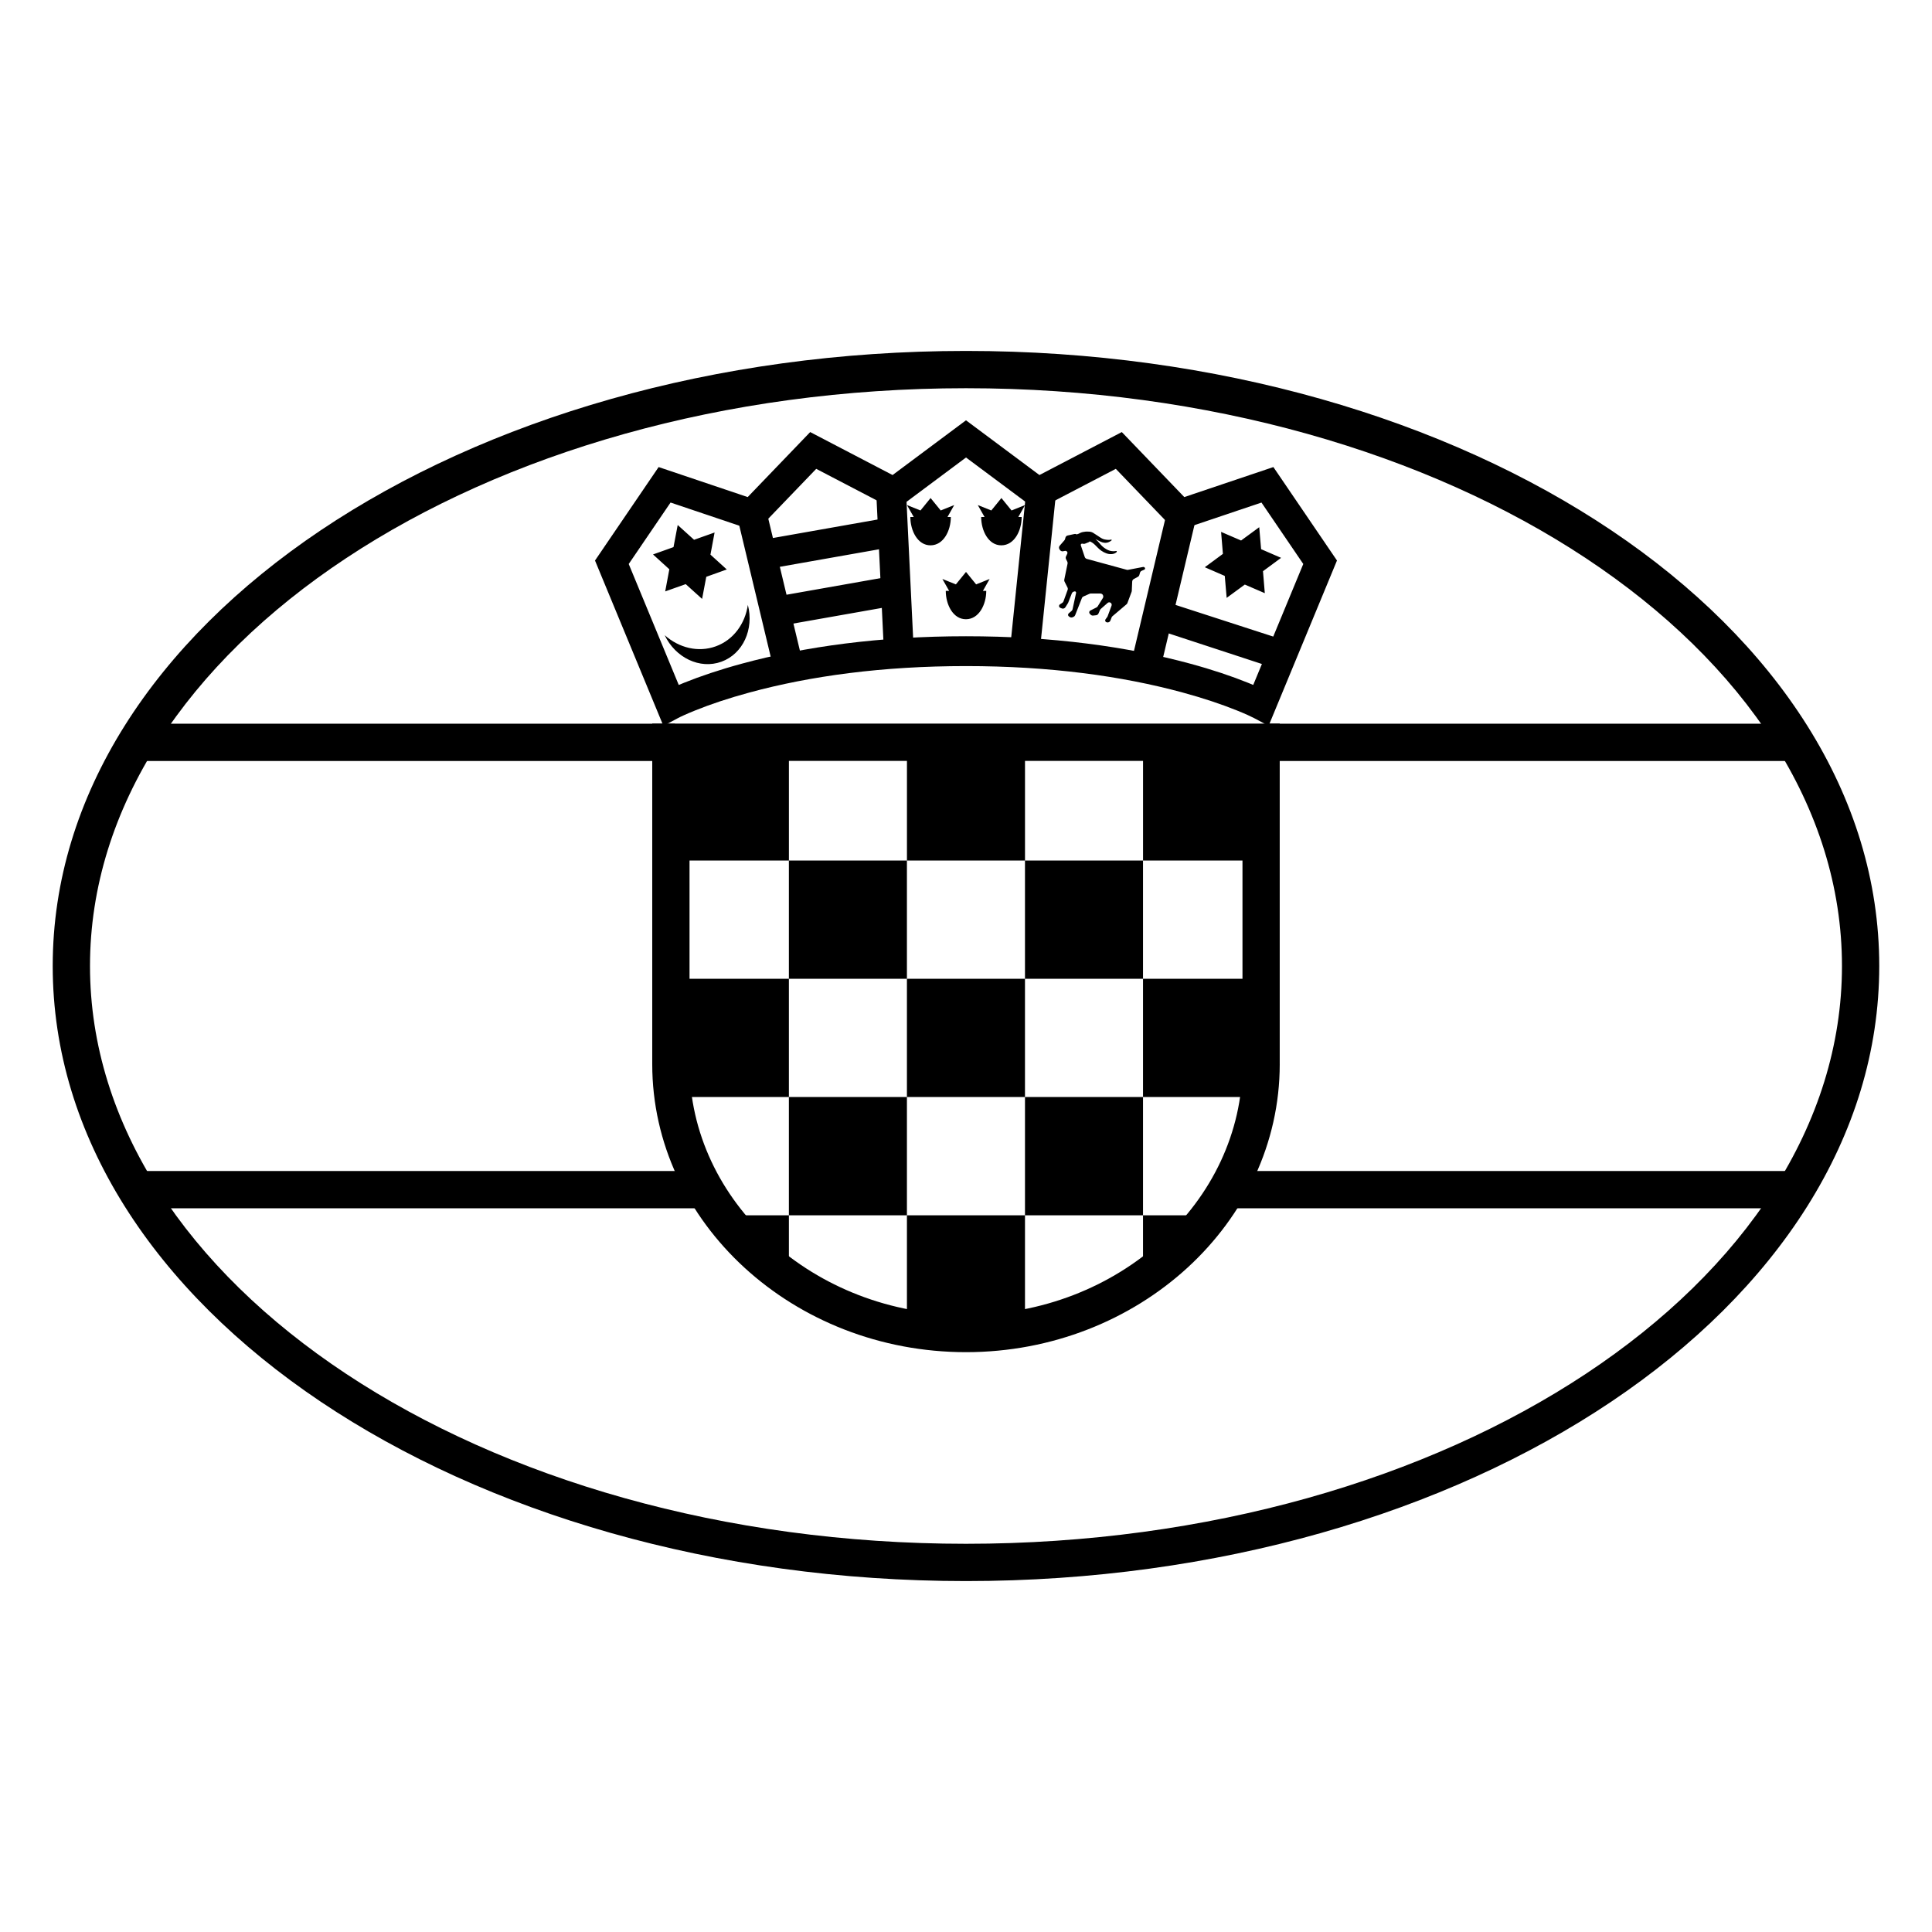
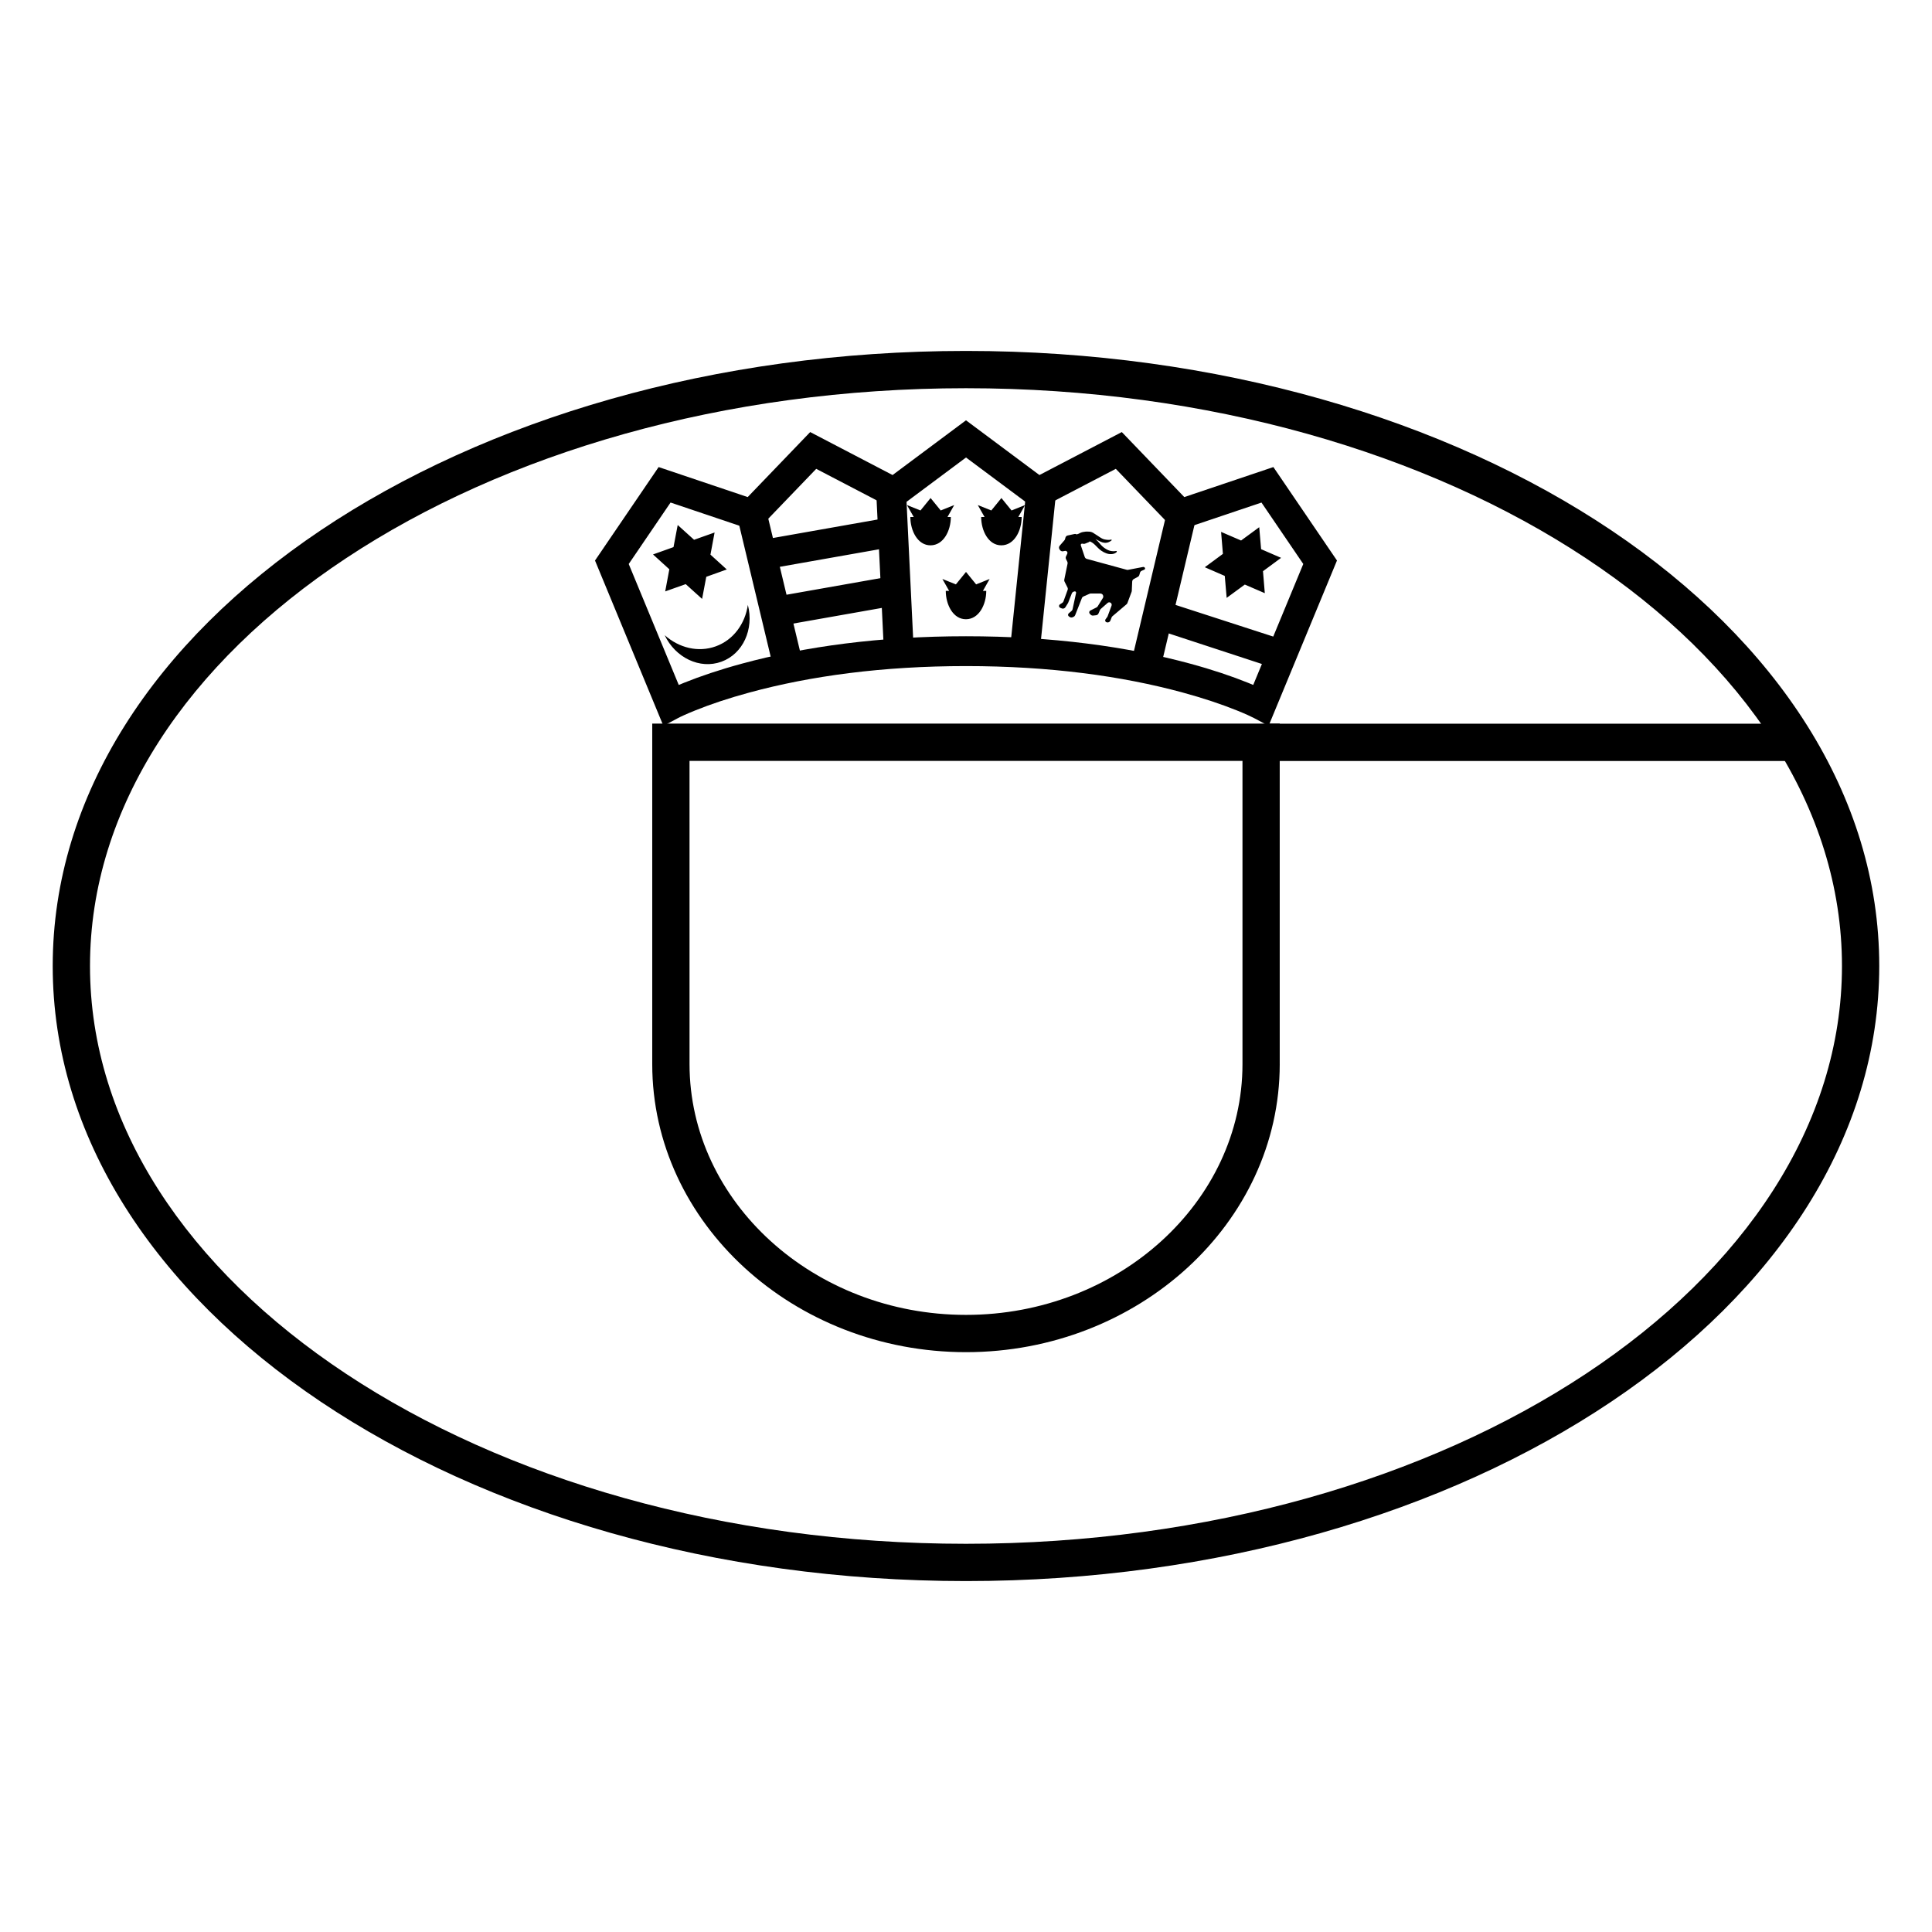
<svg xmlns="http://www.w3.org/2000/svg" fill="#000000" width="800px" height="800px" version="1.1" viewBox="144 144 512 512">
  <g>
-     <path d="m182.67 345.67h140.19v-9.879h-140.19z" />
-     <path d="m182.67 464.21h149v-9.879h-149z" />
    <path d="m479.03 345.67h140.19v-9.879h-140.19z" />
-     <path d="m469.15 464.21h149v-9.879h-149z" />
    <path d="m483.14 426.01v-90.246h-166.29v90.246c0 42.098 37.5 76.328 83.148 76.328 45.645 0 83.145-34.23 83.145-76.328zm-156.41-80.367h146.54v80.367c0 36.43-32.887 66.449-73.266 66.449-40.383 0-73.27-30.02-73.27-66.449z" />
-     <path d="m353.07 340.71v31.34h-31.281v-31.34zm31.281 0h31.285v31.34h-31.285zm62.566 0h31.281v31.34h-31.281zm-124.55 94.016c-0.383-2.856-0.582-5.766-0.582-8.711v-22.629h31.281v31.34zm93.266 61.234c-5.059 0.945-10.289 1.445-15.641 1.445s-10.586-0.5-15.645-1.445v-29.895h31.285zm-80.289-29.895h17.723v16.965c-6.871-4.731-12.867-10.469-17.723-16.965zm129.29 0c-4.856 6.496-10.852 12.234-17.723 16.965v-16.965zm13.559-62.68v22.629c0 2.945-0.199 5.856-0.582 8.711h-30.699v-31.34zm-125.13-31.336h31.281v31.336h-31.281zm62.566 0h31.281v31.336h-31.281zm-31.285 31.336h31.285v31.34h-31.285zm-31.281 31.34h31.281v31.34h-31.281zm62.566 0h31.281v31.34h-31.281z" />
    <path d="m429.38 285.63c0.176-0.125 0.273-0.102 0.477-0.184 0.473-0.285 0.941-0.453 1.41-0.496 0.496-0.098 0.996-0.094 1.488-0.051 0.414 0.039 0.809 0.188 1.184 0.465 0.344 0.219 0.684 0.441 1.023 0.66 0.363 0.258 0.723 0.492 1.086 0.688 0.457 0.234 0.977 0.32 1.531 0.355 0.27 0.02 0.539 0.023 0.801-0.059 0.215-0.066 0.344 0.102 0.105 0.277-1.734 1.273-3.059 0.09-4.195-0.449 0.414 0.359 0.777 0.73 1.082 1.109 0.426 0.527 0.906 1.062 1.758 1.566 0.52 0.305 1.082 0.547 1.816 0.566 0.246 0.008 0.512 0 0.805-0.055 0.145-0.027 0.207-0.008 0.207 0.086 0 0.062-0.016 0.191-0.102 0.262-0.449 0.359-0.867 0.449-1.332 0.477-0.887 0.055-1.824-0.32-2.68-0.91-0.684-0.477-1.141-1.047-1.684-1.559-0.496-0.469-0.93-0.75-1.391-0.906-0.055 0.09-0.137 0.164-0.234 0.203l-0.977 0.398c-0.129 0.051-0.27 0.07-0.41 0.051l-0.344-0.051c-0.188-0.023-0.363 0.105-0.387 0.297-0.008 0.051-0.004 0.105 0.012 0.156l1.035 3.074c0.086 0.25 0.289 0.441 0.543 0.512l10.586 2.887c0.117 0.035 0.238 0.039 0.355 0.016l3.969-0.762c0.203-0.039 0.41 0.062 0.504 0.25 0.082 0.164 0.016 0.367-0.152 0.449-0.004 0-0.008 0.004-0.012 0.008l-0.707 0.312c-0.215 0.094-0.375 0.277-0.438 0.504l-0.18 0.613c-0.059 0.203-0.195 0.375-0.383 0.477l-1.09 0.59c-0.242 0.129-0.402 0.383-0.414 0.66l-0.109 2.469c0 0.086-0.02 0.164-0.047 0.242l-1.113 2.988c-0.047 0.125-0.125 0.238-0.23 0.324l-3.727 3.164c-0.102 0.086-0.18 0.195-0.227 0.32l-0.32 0.824c-0.141 0.371-0.531 0.578-0.918 0.488l-0.078-0.02c-0.273-0.062-0.441-0.336-0.379-0.609 0.016-0.066 0.047-0.129 0.086-0.184l0.441-0.602c0.043-0.059 0.078-0.125 0.105-0.191l1.047-2.824c0.125-0.34-0.047-0.715-0.387-0.844-0.227-0.082-0.48-0.035-0.66 0.125l-1.812 1.59c-0.09 0.078-0.16 0.172-0.207 0.281l-0.387 0.91c-0.109 0.262-0.355 0.445-0.637 0.477l-0.789 0.09c-0.246 0.027-0.492-0.062-0.664-0.242l-0.227-0.238c-0.207-0.215-0.195-0.555 0.02-0.762 0.035-0.035 0.078-0.066 0.125-0.09l1.637-0.828c0.129-0.066 0.238-0.164 0.316-0.289l1.363-2.188c0.23-0.371 0.117-0.859-0.254-1.09-0.125-0.078-0.27-0.117-0.418-0.117h-2.535c-0.109 0-0.219 0.023-0.316 0.066l-1.617 0.715c-0.188 0.086-0.34 0.242-0.414 0.434l-1.781 4.523c-0.074 0.191-0.223 0.348-0.41 0.434l-0.262 0.117c-0.246 0.109-0.531 0.086-0.758-0.062l-0.215-0.145c-0.242-0.156-0.309-0.48-0.148-0.723 0.027-0.039 0.059-0.078 0.098-0.109l0.746-0.637c0.133-0.113 0.227-0.266 0.262-0.438l0.93-4.328c0.039-0.188-0.082-0.371-0.266-0.41-0.055-0.012-0.113-0.012-0.168 0.004l-0.176 0.055c-0.238 0.066-0.43 0.242-0.52 0.469l-0.957 2.461c-0.02 0.043-0.043 0.09-0.066 0.129l-0.672 1.078c-0.207 0.328-0.617 0.461-0.973 0.312l-0.395-0.16c-0.262-0.109-0.391-0.414-0.281-0.676 0.043-0.098 0.113-0.184 0.203-0.238l0.609-0.391c0.148-0.094 0.262-0.234 0.32-0.395l1.105-3.047c0.074-0.203 0.062-0.43-0.035-0.625l-0.785-1.566c-0.082-0.16-0.105-0.34-0.07-0.512l0.871-4.254c0.035-0.176 0.012-0.352-0.066-0.512l-0.344-0.695c-0.105-0.219-0.109-0.469-0.008-0.688l0.34-0.723c0.129-0.27 0.012-0.59-0.258-0.719-0.102-0.047-0.219-0.062-0.332-0.043l-0.531 0.105c-0.312 0.059-0.629-0.07-0.805-0.332l-0.133-0.191c-0.199-0.297-0.176-0.691 0.059-0.961l1.246-1.434c0.078-0.094 0.137-0.203 0.168-0.324l0.094-0.367c0.074-0.289 0.305-0.512 0.598-0.578l1.793-0.387c0.145-0.031 0.297-0.023 0.438 0.027zm22.246 17.414 33.73 10.93-3.043 7.269-32.254-10.578zm-51.625 5.059c-3.441 0.023-5.363-3.902-5.363-7.512h0.895l-1.789-3.156 3.574 1.43 2.684-3.297 2.68 3.297 3.574-1.43-1.777 3.156h0.887c0 3.609-1.926 7.492-5.363 7.512zm-9.387-19.586c-3.441 0.023-5.363-3.902-5.363-7.512h0.895l-1.789-3.156 3.578 1.43 2.68-3.297 2.684 3.297 3.574-1.43-1.777 3.156h0.883c0 3.609-1.922 7.488-5.363 7.512zm18.77 0c-3.441 0.023-5.363-3.902-5.363-7.512h0.895l-1.789-3.156 3.578 1.43 2.68-3.297 2.684 3.297 3.574-1.43-1.777 3.156h0.883c0 3.609-1.922 7.488-5.363 7.512zm-74.195 30.84c-5.719 2.082-12.188-1.039-15.043-7.031 3.769 3.356 8.879 4.656 13.562 2.953 4.68-1.703 7.758-5.988 8.484-10.977 1.668 6.422-1.281 12.973-7.004 15.055zm-11.398-36.055 4.144 3.746 5.199-1.844 0.242-0.086-0.051 0.258-1.047 5.606 4.137 3.758 0.191 0.172-0.242 0.086-5.191 1.859-1.062 5.602-0.051 0.258-0.188-0.172-4.148-3.746-5.199 1.844-0.242 0.086 0.051-0.258 1.047-5.606-4.133-3.758-0.191-0.172 0.238-0.086 5.191-1.859 1.066-5.602 0.051-0.258zm153.94 0.664 0.477 5.57 5.059 2.195 0.238 0.102-0.215 0.156-4.586 3.383 0.461 5.57 0.023 0.254-0.234-0.098-5.066-2.184-4.602 3.375-0.211 0.152-0.02-0.258-0.48-5.562-5.059-2.199-0.234-0.102 0.215-0.156 4.586-3.383-0.461-5.566-0.023-0.262 0.234 0.102 5.066 2.184 4.598-3.371 0.211-0.156zm-132.73 3.289 36.48-6.445 0.703 7.832-35.285 6.234zm3.742 15.008 34.125-6.027 0.707 7.832-32.934 5.816z" />
    <path d="m457.85 275.73-16.559-17.227-21.832 11.387-19.461-14.504-19.457 14.504-21.832-11.387-16.562 17.227-23.605-7.953-16.859 24.77 18.121 43.812 3.844-2.043c0.715-0.383 2.258-1.102 4.613-2.051 4.004-1.617 8.809-3.238 14.398-4.754 16.078-4.367 35.211-6.992 57.34-6.992 22.133 0 41.266 2.621 57.34 6.984 5.59 1.52 10.395 3.141 14.395 4.75 2.359 0.949 3.898 1.672 4.613 2.051l3.844 2.043 18.121-43.805-16.852-24.766zm18.27 49.785c-0.445-0.188-0.922-0.387-1.434-0.59-4.285-1.727-9.383-3.449-15.277-5.047-16.742-4.543-36.57-7.266-59.41-7.266s-42.668 2.723-59.41 7.269c-5.894 1.602-10.992 3.324-15.281 5.051-0.508 0.207-0.988 0.402-1.434 0.59l-13.258-32.055 11.086-16.289 22.668 7.641 15.934-16.57 20.98 10.941 18.715-13.949 18.715 13.949 20.984-10.941 15.93 16.57 22.672-7.637 11.078 16.281z" />
    <path d="m339.42 281.2 9.812 40.973 7.688-1.844-9.816-40.969z" />
    <path d="m376.29 276.18 1.945 40.047 7.891-0.383-1.941-40.047z" />
    <path d="m415.82 275.58-4.117 40.043 7.863 0.809 4.117-40.047z" />
    <path d="m453.3 279.43-9.695 40.906 7.691 1.82 9.695-40.902z" />
    <path d="m400 563c133.34 0 242.02-72.453 242.02-163s-108.68-163-242.02-163c-133.35 0-242.03 72.457-242.03 163s108.68 163 242.03 163zm0-9.879c-128.54 0-232.15-69.074-232.15-153.12s103.61-153.12 232.15-153.12c128.53 0 232.14 69.078 232.14 153.12s-103.61 153.12-232.14 153.12z" />
  </g>
</svg>